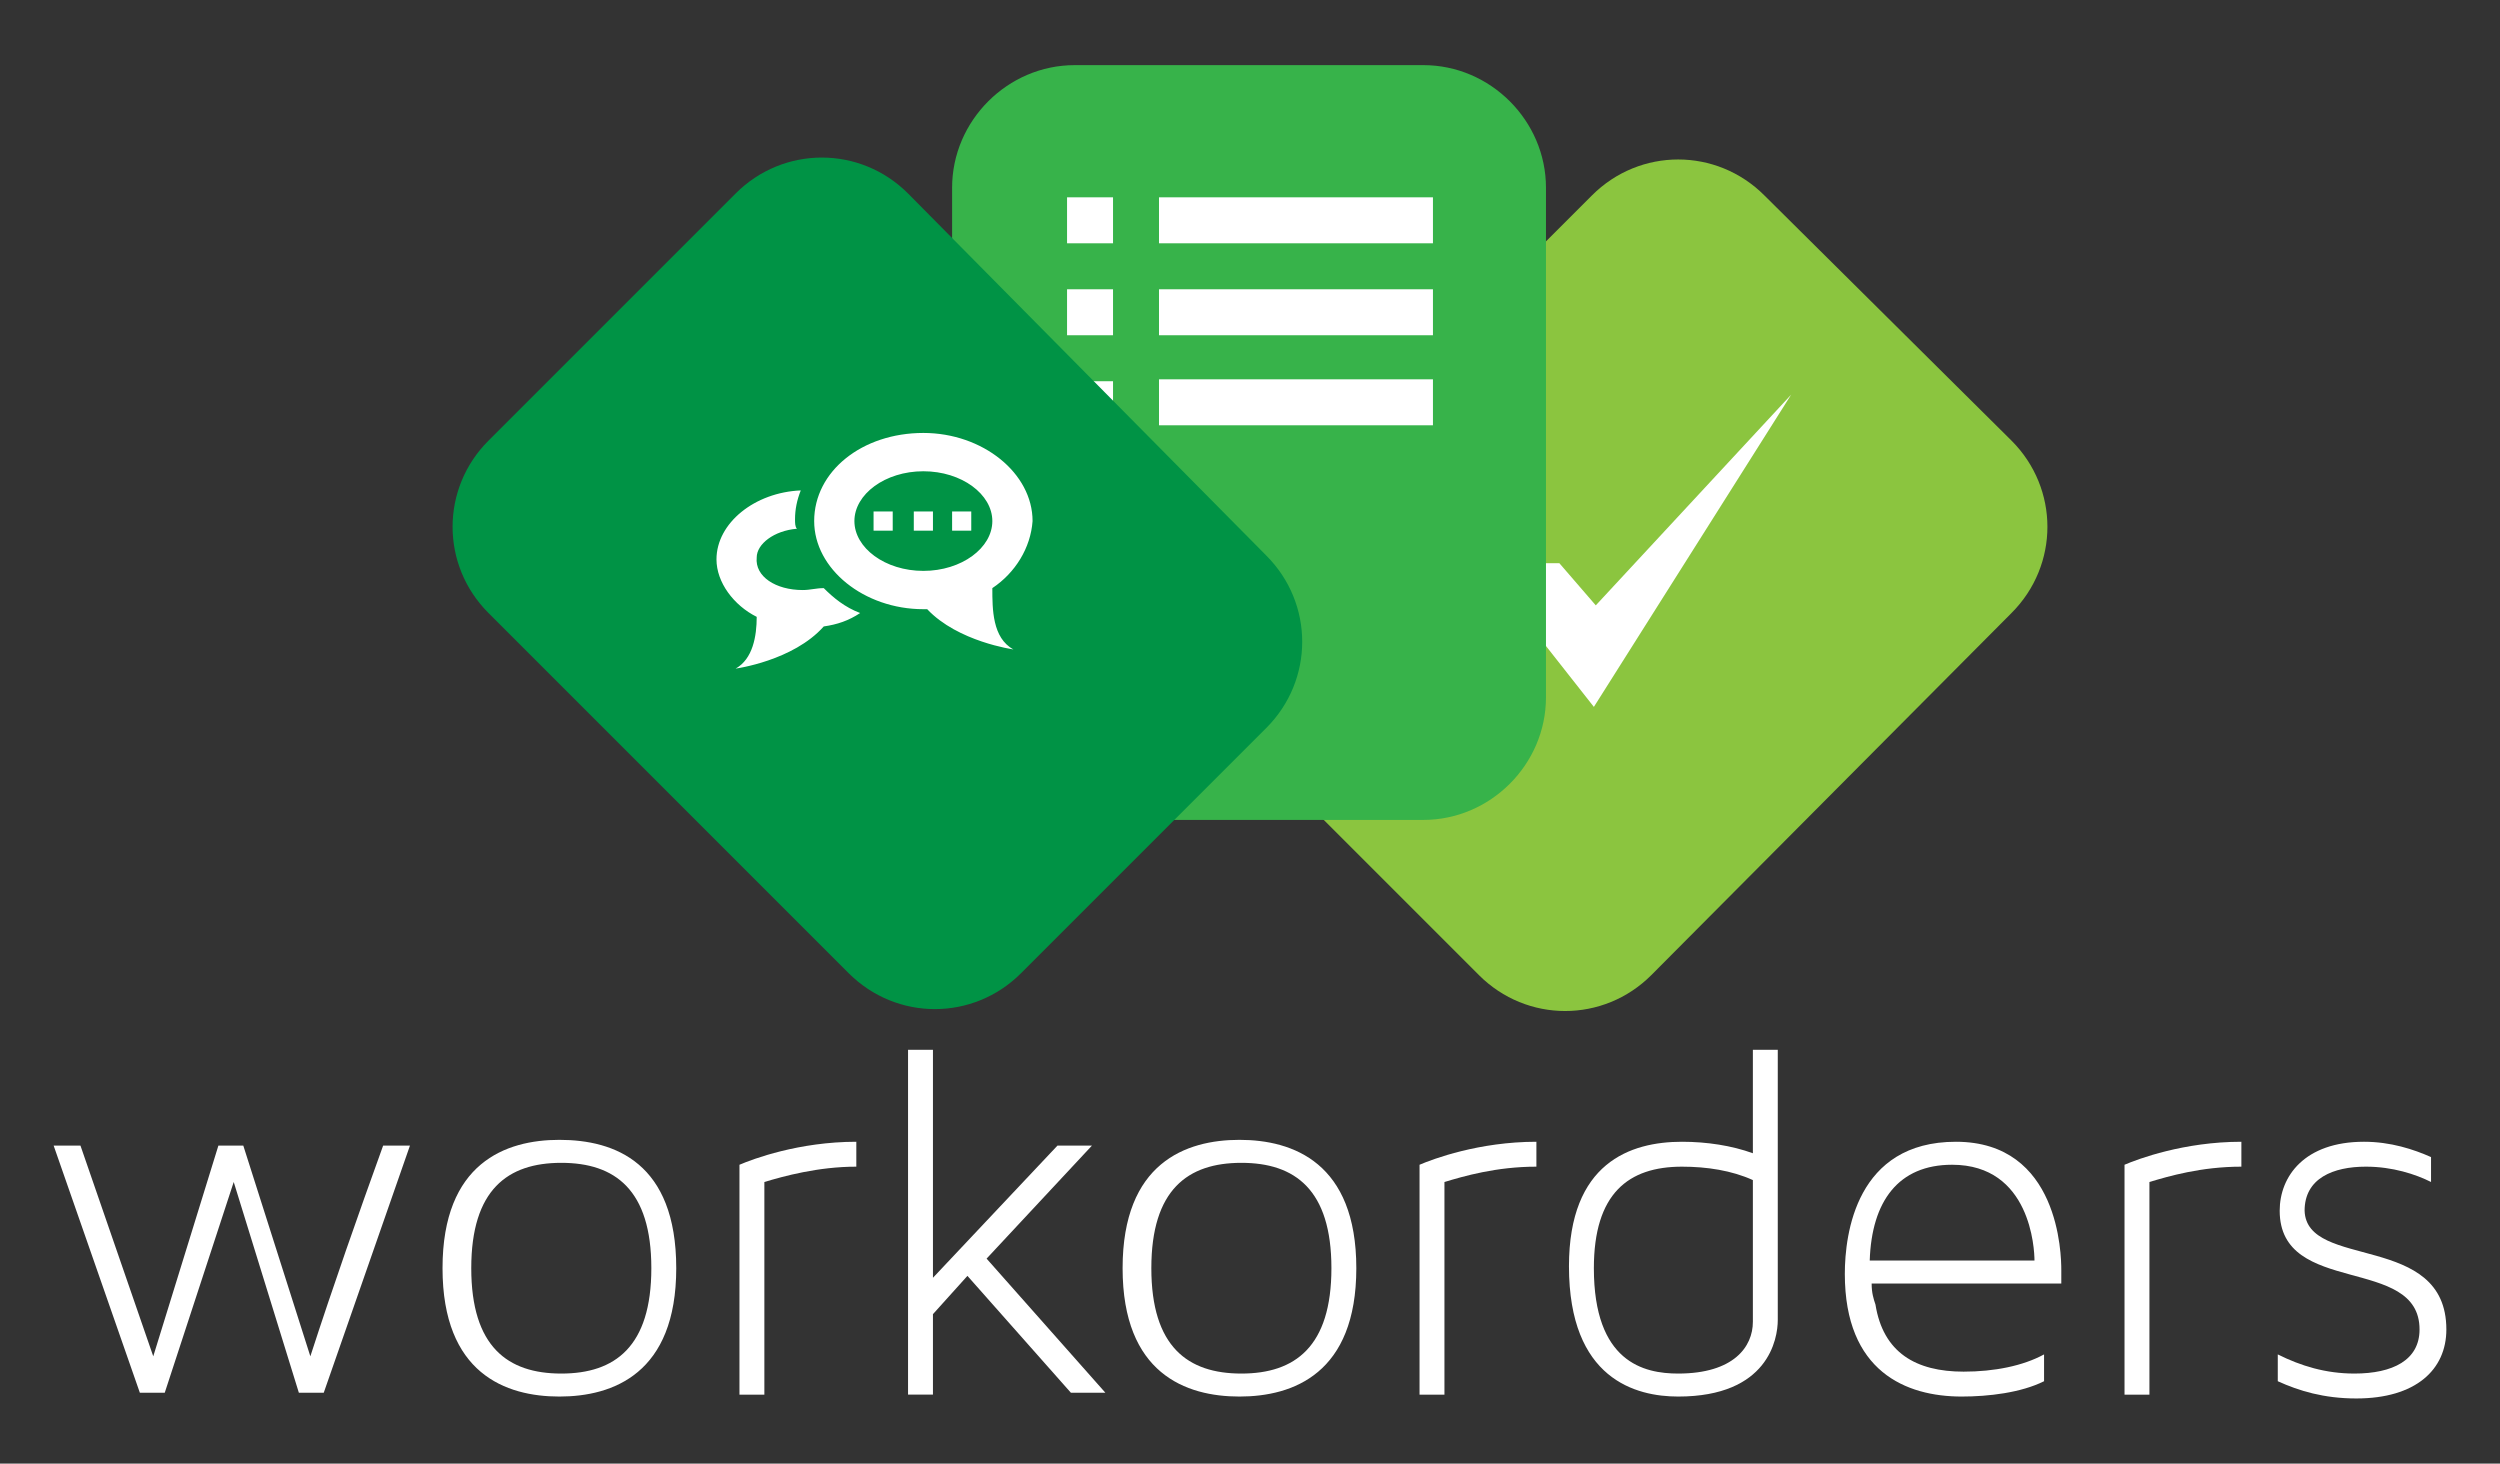
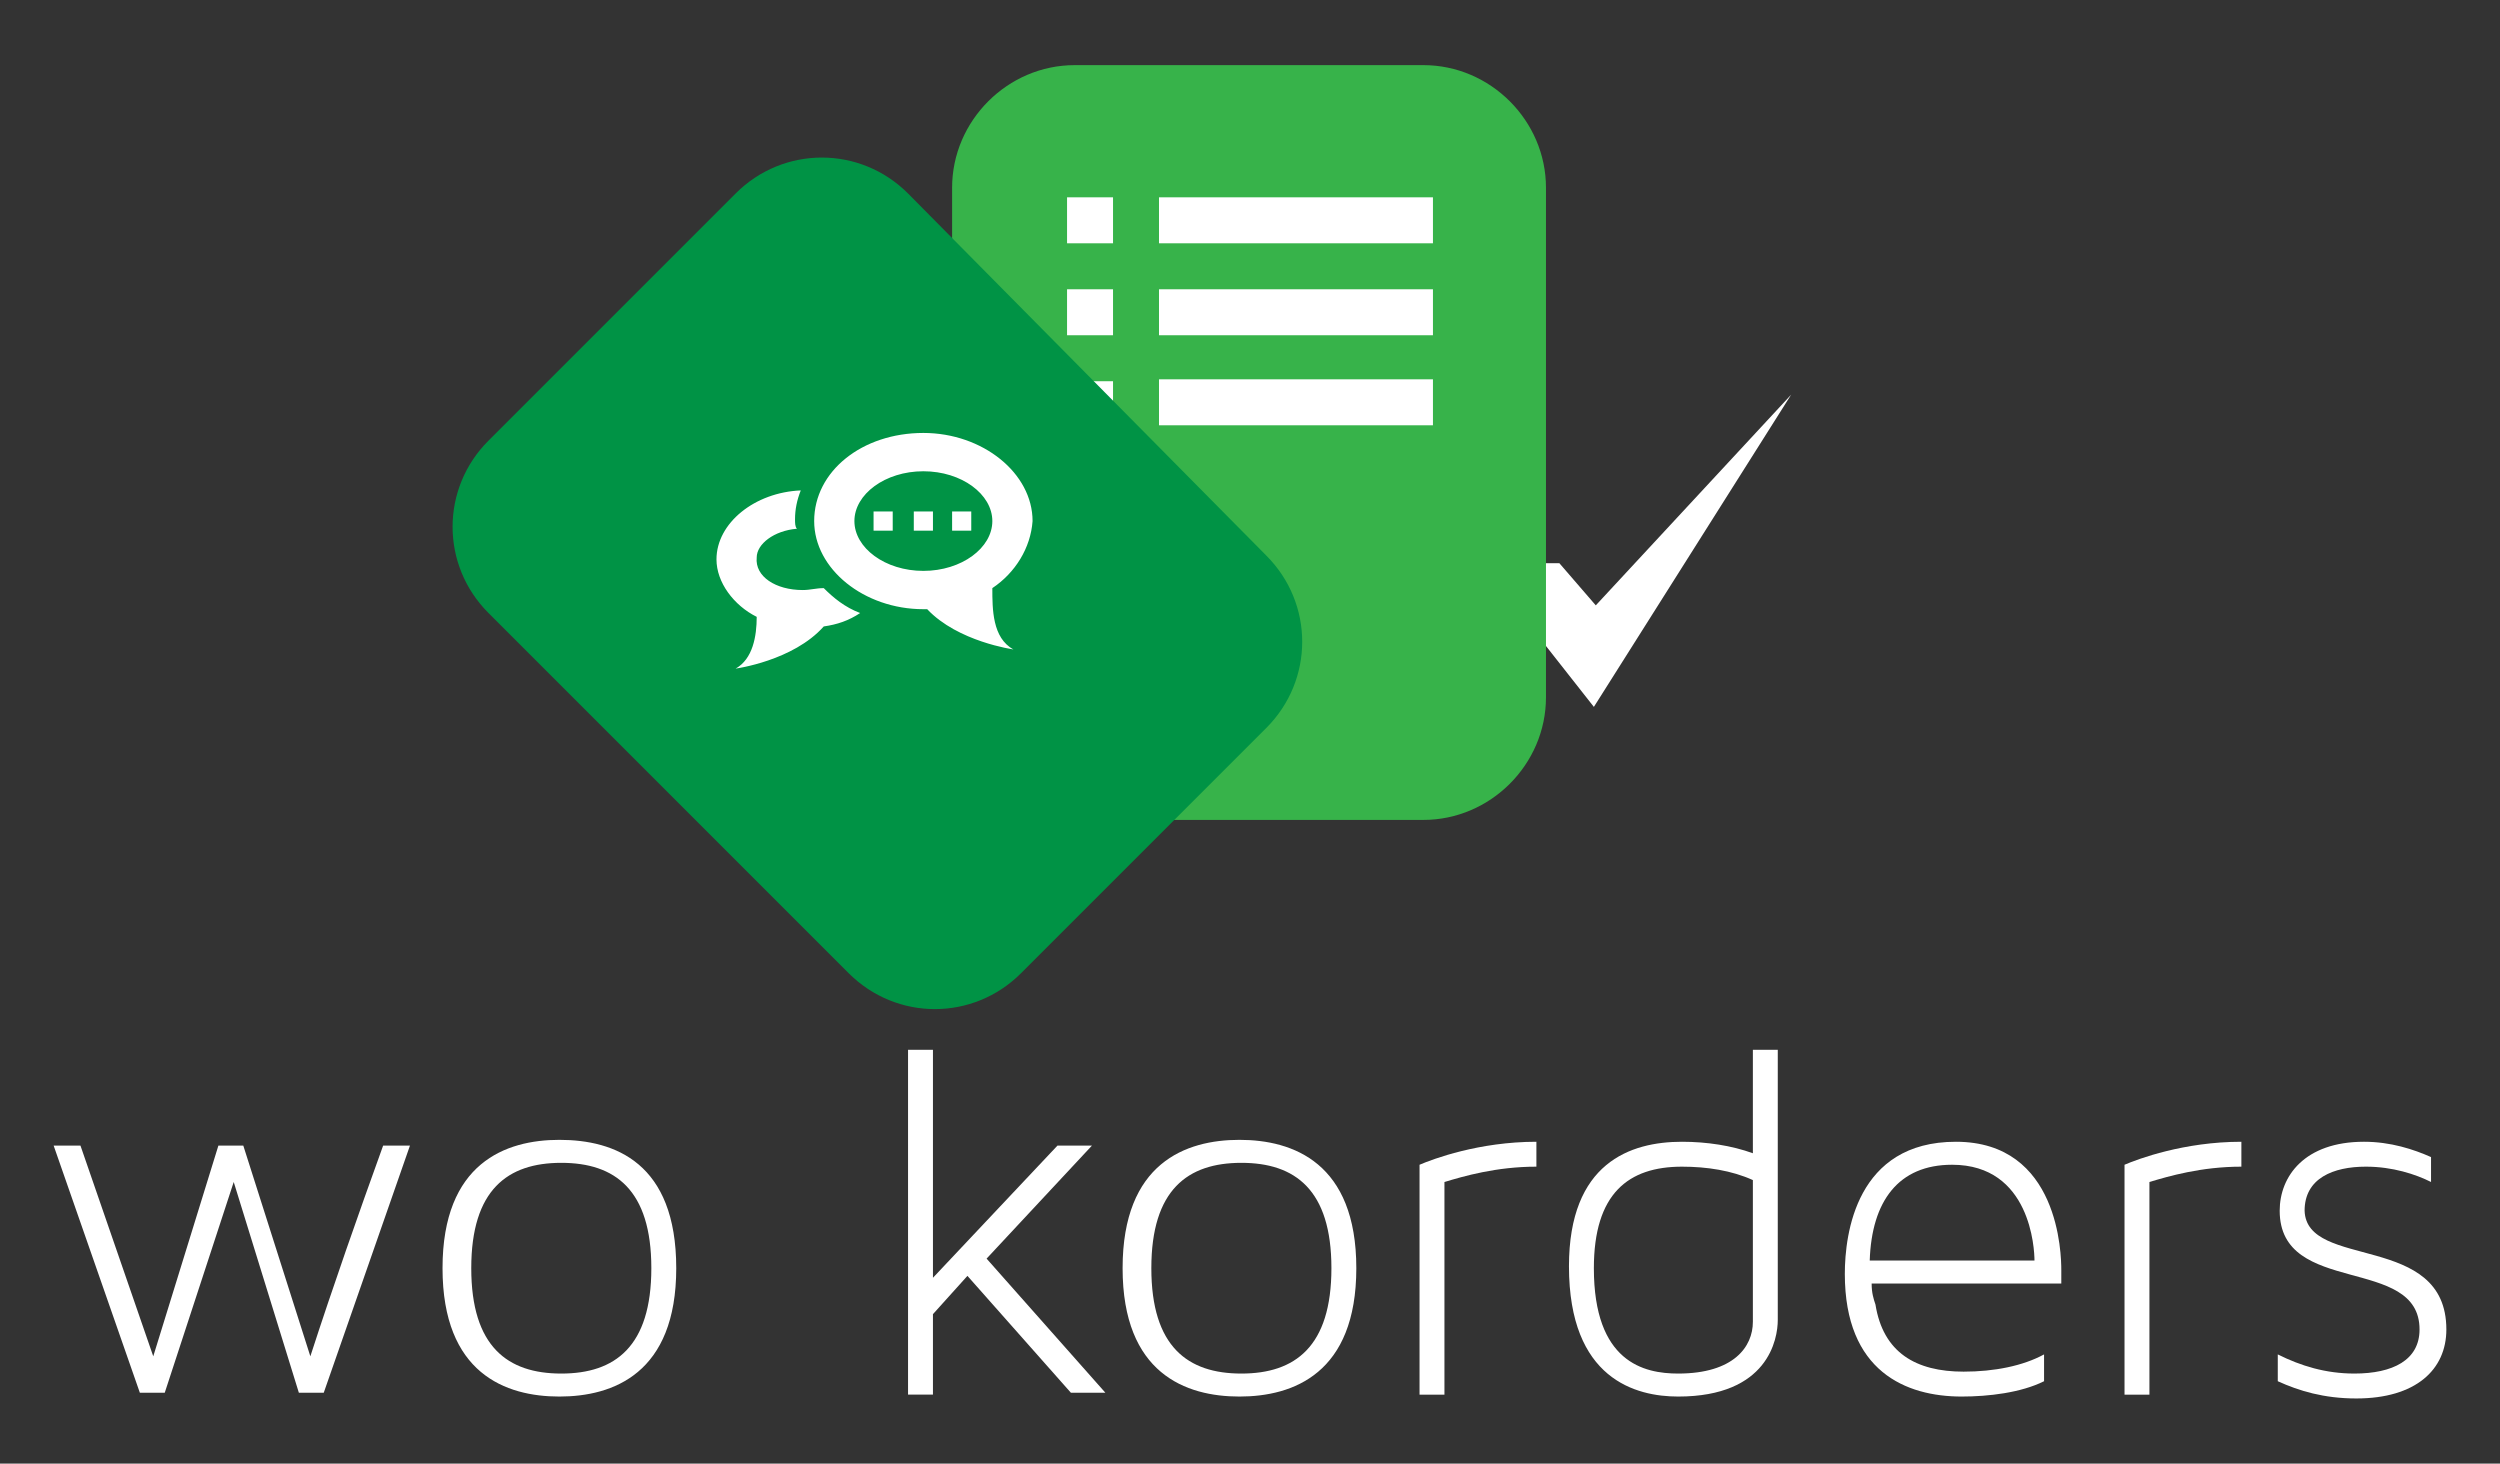
<svg xmlns="http://www.w3.org/2000/svg" version="1.1" id="Layer_1" x="0px" y="0px" viewBox="0 0 130.5 76.4" style="enable-background:new 0 0 130.5 76.4;" xml:space="preserve">
  <rect x="0" y="0" width="130.5" height="76.4" fill="#333333" stroke="none" />
  <style type="text/css">
	.st0{fill:#FFFFFF;}
	.st1{fill:#8BC53F;}
	.st2{fill:#37B34A;}
	.st3{fill:#009345;}
</style>
  <g>
    <g>
      <path class="st0" d="M8.6,72.7H7.3L2.8,59.8h1.4l3.8,11l3.4-11h1.3l3.5,11c1.2-3.7,2.5-7.4,3.8-11h1.4l-4.5,12.9h-1.3l-3.4-11    L8.6,72.7z" />
      <path class="st0" d="M35.3,66.2c0,5.5-3.3,6.7-6.1,6.7c-2.8,0-6.1-1.2-6.1-6.7c0-5.5,3.3-6.7,6.1-6.7    C32.1,59.5,35.3,60.7,35.3,66.2z M34,66.2c0-4.1-1.9-5.5-4.7-5.5c-2.8,0-4.7,1.4-4.7,5.5c0,4.1,1.9,5.5,4.7,5.5    C32.1,71.7,34,70.3,34,66.2z" />
-       <path class="st0" d="M39.9,61.7v11.1h-1.3V60.8c0.7-0.3,3.1-1.2,6.1-1.2v1.3C42.7,60.9,40.9,61.4,39.9,61.7z" />
      <path class="st0" d="M57.7,72.7h-1.8l-5.4-6.1l-1.8,2v4.2h-1.3V54.8h1.3v11.9l6.5-6.9H57l-5.5,5.9L57.7,72.7z" />
      <path class="st0" d="M70.8,66.2c0,5.5-3.3,6.7-6.1,6.7c-2.8,0-6.1-1.2-6.1-6.7c0-5.5,3.3-6.7,6.1-6.7    C67.5,59.5,70.8,60.7,70.8,66.2z M69.5,66.2c0-4.1-1.9-5.5-4.7-5.5c-2.8,0-4.7,1.4-4.7,5.5c0,4.1,1.9,5.5,4.7,5.5    C67.6,71.7,69.5,70.3,69.5,66.2z" />
      <path class="st0" d="M75.4,61.7v11.1h-1.3V60.8c0.7-0.3,3.1-1.2,6.1-1.2v1.3C78.1,60.9,76.4,61.4,75.4,61.7z" />
      <path class="st0" d="M87.8,59.6c1.3,0,2.6,0.2,3.7,0.6v-5.4h1.3v14.1c0,1-0.5,4-5.2,4c-2.2,0-5.7-0.9-5.7-6.8    C81.9,60.7,85.1,59.6,87.8,59.6z M87.6,71.7c2.9,0,3.9-1.4,3.9-2.7v-7.4c-1.1-0.5-2.4-0.7-3.7-0.7c-2.8,0-4.6,1.4-4.6,5.3    C83.2,71.1,85.8,71.7,87.6,71.7z" />
      <path class="st0" d="M107.6,66.3c0,0.6,0,0.7,0,0.7h-9.9c0,0.5,0.1,0.8,0.2,1.1c0.4,2.5,2.1,3.5,4.6,3.5c1.6,0,3.1-0.3,4.2-0.9    v1.4c-1.2,0.6-2.9,0.8-4.3,0.8c-2.9,0-6.1-1.3-6.1-6.4c0-2.1,0.6-6.9,5.8-6.9C107.5,59.6,107.6,65.5,107.6,66.3z M97.6,65.8h8.6    c0-0.6-0.2-5-4.3-5C99.1,60.8,97.7,62.7,97.6,65.8z" />
      <path class="st0" d="M112.2,61.7v11.1h-1.3V60.8c0.7-0.3,3.1-1.2,6.1-1.2v1.3C114.9,60.9,113.2,61.4,112.2,61.7z" />
      <path class="st0" d="M127.7,69.4c0,2.1-1.6,3.6-4.7,3.6c-1.7,0-3-0.4-4.1-0.9v-1.4c1.2,0.6,2.5,1,4,1c2,0,3.4-0.7,3.4-2.3    c0-3.9-7.3-1.7-7.3-6.2c0-1.8,1.3-3.6,4.4-3.6c1.4,0,2.6,0.4,3.5,0.8v1.3c-0.8-0.4-2-0.8-3.4-0.8c-1.7,0-3.2,0.6-3.2,2.3    C120.4,66.3,127.7,64.3,127.7,69.4z" />
    </g>
    <g>
-       <path class="st1" d="M64.3,29c-2.5,2.5-2.5,6.5,0,9l12.9,12.9c2.5,2.5,6.5,2.5,9,0L105,32c2.5-2.5,2.5-6.5,0-9L92.1,10.2    c-2.5-2.5-6.5-2.5-9,0L64.3,29z" />
      <polygon class="st0" points="93.5,20.6 83.2,36.9 77.3,29.4 81.4,29.4 83.3,31.6   " />
      <path class="st2" d="M80.7,36.4c0,3.5-2.9,6.4-6.4,6.4H56.1c-3.5,0-6.4-2.9-6.4-6.4V9.8c0-3.5,2.9-6.4,6.4-6.4h18.2    c3.5,0,6.4,2.9,6.4,6.4V36.4z" />
      <path class="st0" d="M55.7,12.7v-2.4h2.4v2.4H55.7L55.7,12.7z M55.7,17.5v-2.4h2.4v2.4H55.7L55.7,17.5z M55.7,22.3v-2.4h2.4v2.4    H55.7L55.7,22.3z M60.5,12.7v-2.4h14.3v2.4H60.5L60.5,12.7z M60.5,17.5v-2.4h14.3v2.4H60.5L60.5,17.5z M60.5,22.2v-2.4h14.3v2.4    H60.5L60.5,22.2z" />
      <path class="st3" d="M66.1,29c2.5,2.5,2.5,6.5,0,9L53.3,50.8c-2.5,2.5-6.5,2.5-9,0L25.5,32c-2.5-2.5-2.5-6.5,0-9l12.9-12.9    c2.5-2.5,6.5-2.5,9,0L66.1,29z" />
      <path class="st0" d="M51.8,30.7c0,1.1,0,2.6,1.1,3.2c0,0-2.9-0.4-4.5-2.1c-0.1,0-0.1,0-0.2,0c-3.1,0-5.7-2.1-5.7-4.6    c0-2.6,2.5-4.6,5.7-4.6c3.1,0,5.7,2.1,5.7,4.6C53.8,28.6,53,29.9,51.8,30.7L51.8,30.7z M48.2,24.6c-2,0-3.6,1.2-3.6,2.6    c0,1.4,1.6,2.6,3.6,2.6c2,0,3.6-1.2,3.6-2.6C51.8,25.8,50.2,24.6,48.2,24.6L48.2,24.6z M49.7,26.7h1v1h-1V26.7L49.7,26.7z     M47.7,26.7h1v1h-1V26.7L47.7,26.7z M45.6,26.7h1v1h-1V26.7L45.6,26.7z M41.9,30.8c0.4,0,0.7-0.1,1.1-0.1c0.5,0.5,1.1,1,1.9,1.3    c-0.6,0.4-1.2,0.6-1.9,0.7c-1.6,1.8-4.6,2.2-4.6,2.2c0.9-0.5,1.1-1.7,1.1-2.7c-1.2-0.6-2.1-1.8-2.1-3c0-1.9,2-3.5,4.4-3.6    c-0.2,0.5-0.3,1-0.3,1.5c0,0.2,0,0.4,0.1,0.5c-1.2,0.1-2.1,0.8-2.1,1.5C39.4,30.1,40.5,30.8,41.9,30.8L41.9,30.8z" />
    </g>
  </g>
</svg>